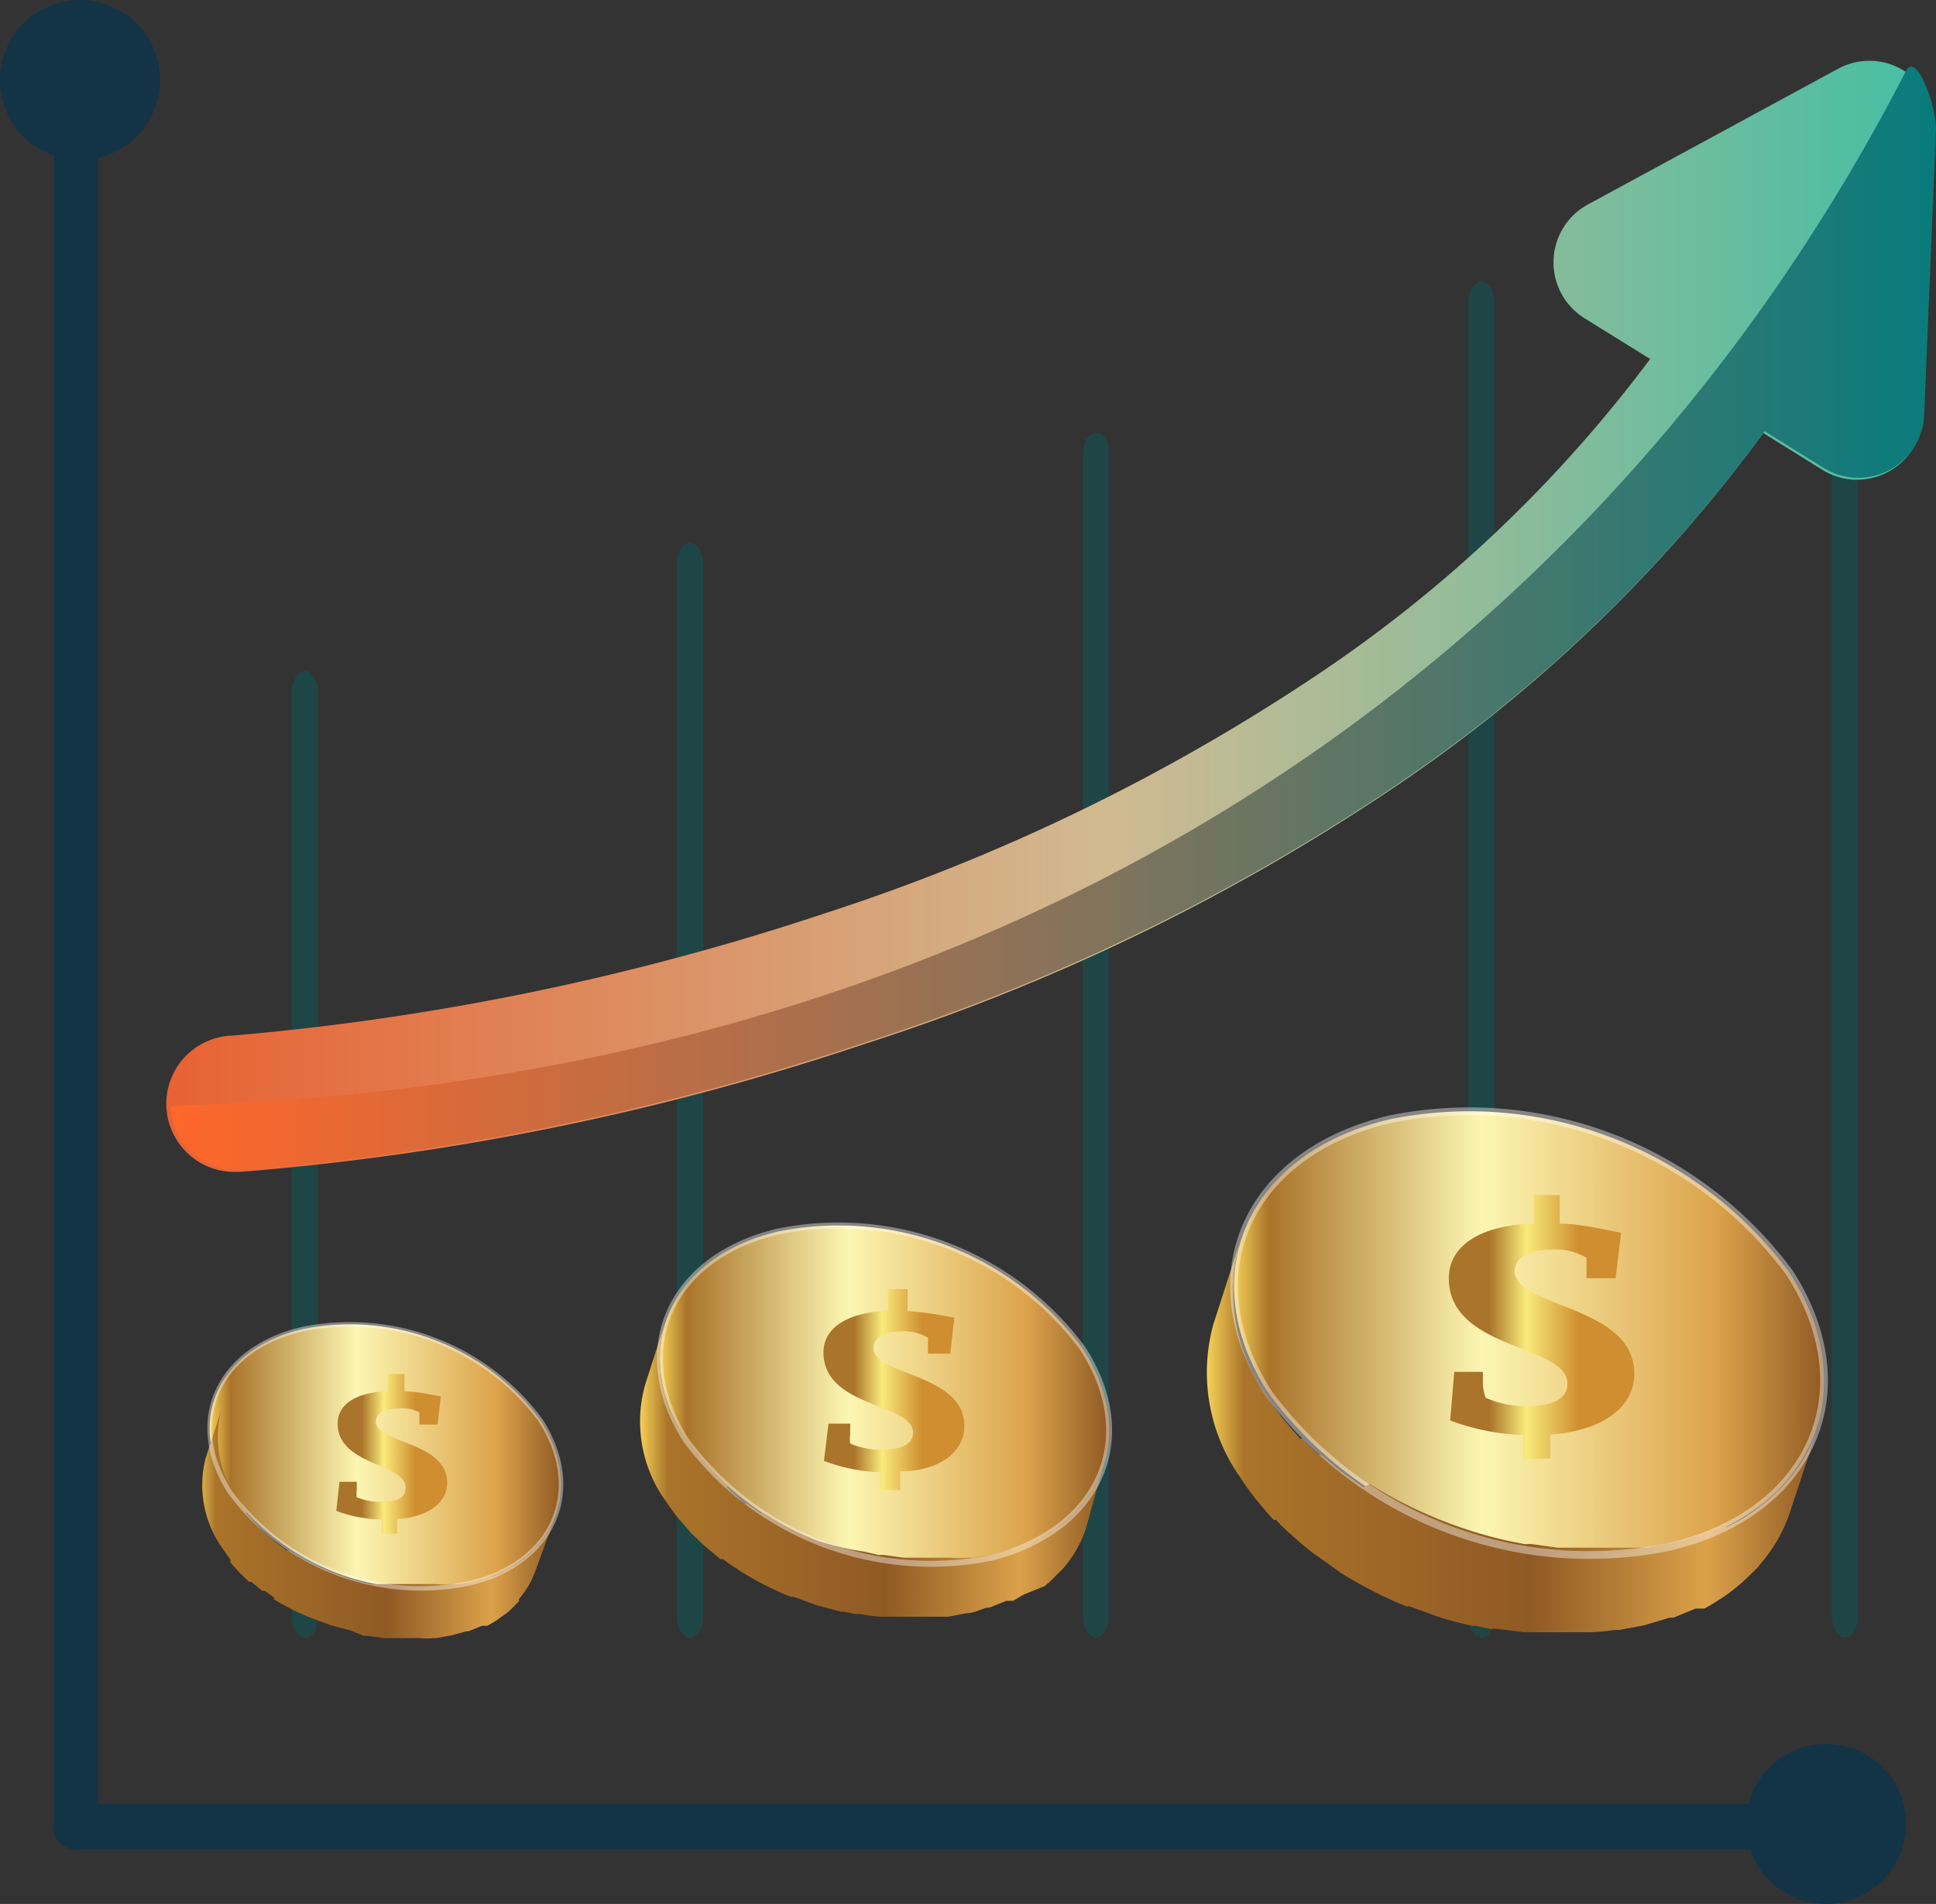
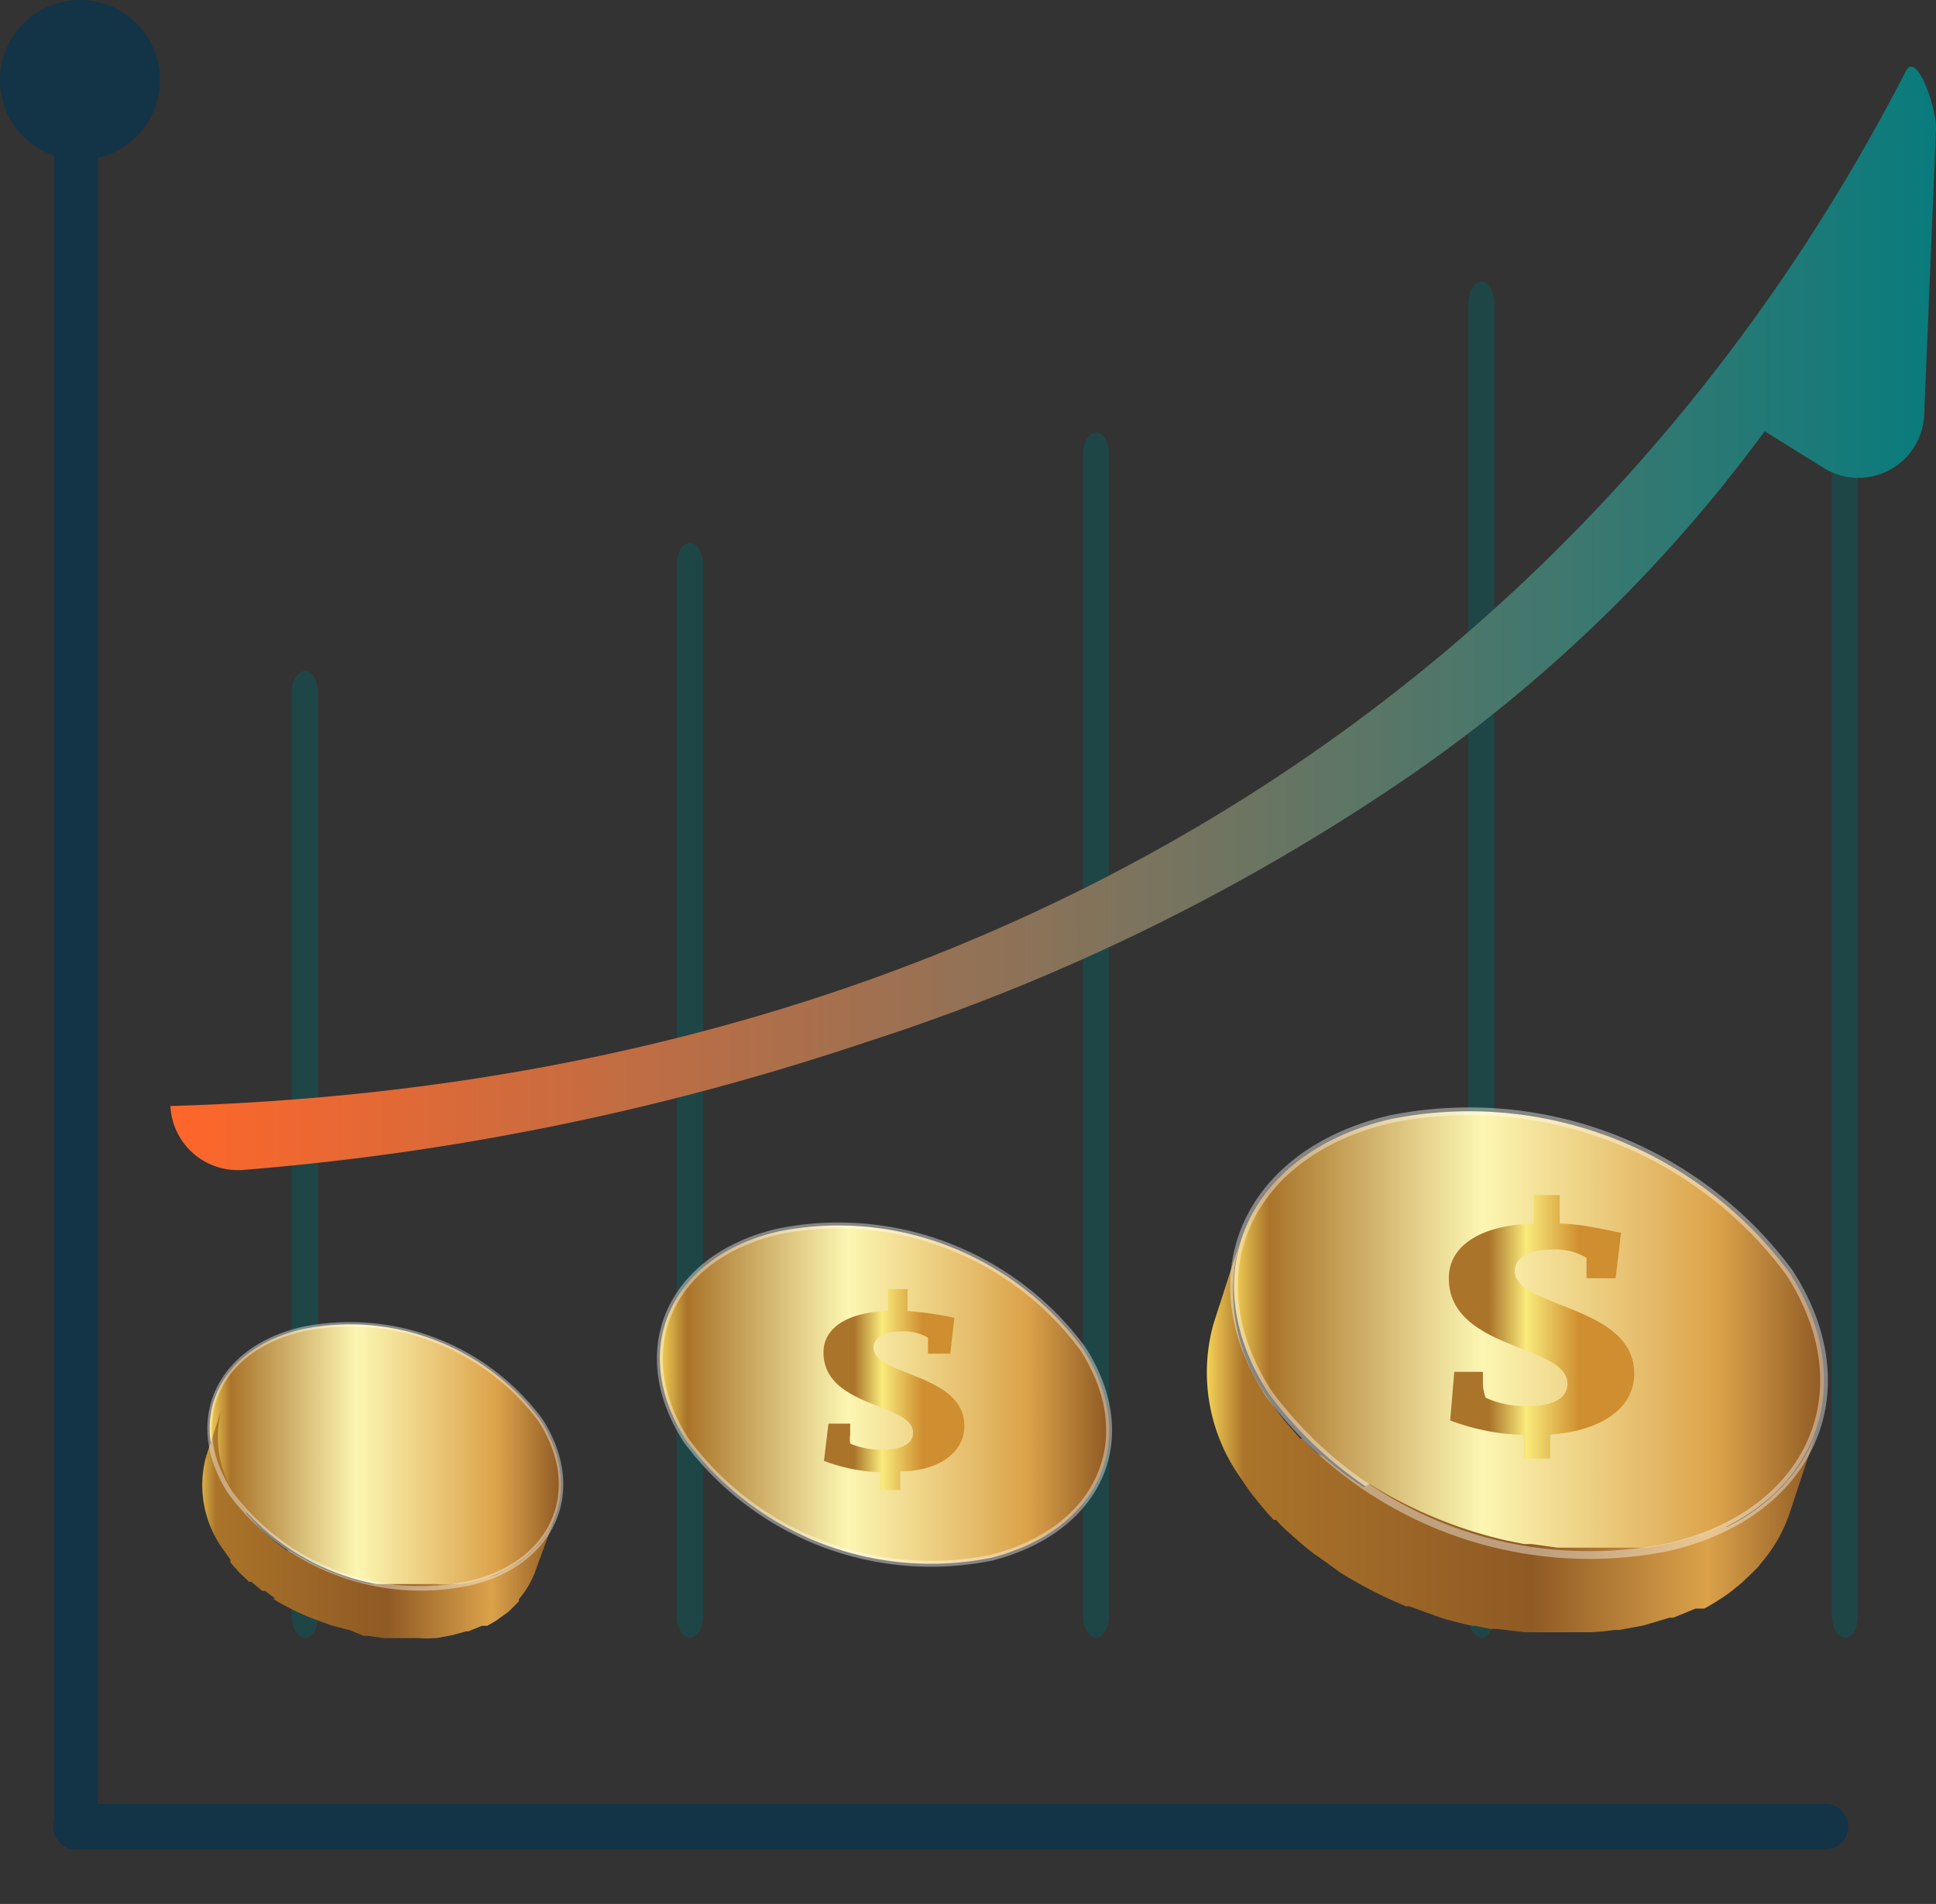
<svg xmlns="http://www.w3.org/2000/svg" xmlns:xlink="http://www.w3.org/1999/xlink" viewBox="0 0 42.6 41.9">
  <rect x="0" y="0" width="42.6" height="41.9" fill="#333333" stroke="none" />
  <defs>
    <linearGradient id="ae2cd9fb-971d-403d-8f39-887a9c7739fc" x1="3.75" y1="13.53" x2="42.6" y2="13.53" gradientUnits="userSpaceOnUse">
      <stop offset="0" stop-color="#e86233" />
      <stop offset="0.53" stop-color="#d1ba91" />
      <stop offset="1" stop-color="#44bea4" />
    </linearGradient>
    <linearGradient id="b0400751-0c10-4462-ab70-723602955249" x1="3.75" y1="13.6" x2="42.6" y2="13.6" gradientUnits="userSpaceOnUse">
      <stop offset="0" stop-color="#ff662a" />
      <stop offset="0.5" stop-color="#88735a" />
      <stop offset="1" stop-color="#097b7d" />
    </linearGradient>
    <linearGradient id="efc9948a-4bd9-4409-95f6-b5863e9d4922" x1="4.61" y1="32.06" x2="12.35" y2="32.06" gradientUnits="userSpaceOnUse">
      <stop offset="0" stop-color="#f4d056" />
      <stop offset="0.06" stop-color="#aa742a" />
      <stop offset="0.42" stop-color="#fcf6b2" />
      <stop offset="0.82" stop-color="#dba24a" />
      <stop offset="1" stop-color="#8f5a24" />
    </linearGradient>
    <linearGradient id="a39f0937-f8ee-4979-96ff-e5e8691854ed" x1="4.27" y1="33.43" x2="12.25" y2="33.43" gradientUnits="userSpaceOnUse">
      <stop offset="0" stop-color="#f4d056" />
      <stop offset="0.06" stop-color="#aa742a" />
      <stop offset="0.53" stop-color="#8f5a24" />
      <stop offset="0.82" stop-color="#dba24a" />
      <stop offset="1" stop-color="#8f5a24" />
    </linearGradient>
    <linearGradient id="a95f3db7-973c-443e-acf4-b8bdd2e991c4" x1="7.43" y1="31.98" x2="9.84" y2="31.98" gradientUnits="userSpaceOnUse">
      <stop offset="0.22" stop-color="#aa742a" />
      <stop offset="0.42" stop-color="#f9eb7b" />
      <stop offset="0.71" stop-color="#cf8e2f" />
    </linearGradient>
    <linearGradient id="ba3ec10b-a0d1-4edf-8cba-49e3861c4517" x1="14.52" y1="30.69" x2="24.4" y2="30.69" xlink:href="#efc9948a-4bd9-4409-95f6-b5863e9d4922" />
    <linearGradient id="bc74c610-f41e-481c-948c-32eb906bc2be" x1="14.08" y1="32.45" x2="24.28" y2="32.45" xlink:href="#a39f0937-f8ee-4979-96ff-e5e8691854ed" />
    <linearGradient id="f42676a2-9705-4f0a-afa0-0ea58508e586" x1="18.11" y1="30.59" x2="21.2" y2="30.59" xlink:href="#a95f3db7-973c-443e-acf4-b8bdd2e991c4" />
    <linearGradient id="a18aa8cc-cb56-4e3f-a08c-d72753762c29" x1="27.15" y1="29.35" x2="40.14" y2="29.35" xlink:href="#efc9948a-4bd9-4409-95f6-b5863e9d4922" />
    <linearGradient id="bd37473a-05fe-4781-93bf-5ea474b6a6b3" x1="26.57" y1="31.66" x2="39.98" y2="31.66" xlink:href="#a39f0937-f8ee-4979-96ff-e5e8691854ed" />
    <linearGradient id="ba3befb7-62fb-4341-b37d-1d80e0d963fe" x1="31.88" y1="29.22" x2="35.93" y2="29.22" xlink:href="#a95f3db7-973c-443e-acf4-b8bdd2e991c4" />
  </defs>
  <title>RTP</title>
  <g id="f9897102-5296-4fb3-9e9e-b1b77bce960b" data-name="Layer 2">
    <g id="bc06c2e6-2d7e-4fda-8c24-e5e5b545a1e7" data-name="—ÎÓÈ_1">
      <g opacity="0.5">
        <path d="M7,15.25V35.56c0,.26-.13.48-.29.48s-.29-.22-.29-.48V15.25c0-.26.13-.48.29-.48S7,15,7,15.25Z" fill="#0c595a" />
        <path d="M15.47,12.43V35.56c0,.26-.13.48-.29.48s-.29-.22-.29-.48V12.43c0-.27.13-.48.29-.48S15.47,12.16,15.47,12.43Z" fill="#0c595a" />
        <path d="M24.4,10V35.56c0,.26-.13.48-.28.48s-.29-.22-.29-.48V10c0-.26.13-.48.29-.48S24.4,9.71,24.4,10Z" fill="#0c595a" />
        <path d="M32.88,6.68V35.56c0,.26-.12.48-.28.48s-.29-.22-.29-.48V6.68c0-.27.13-.48.29-.48S32.88,6.41,32.88,6.68Z" fill="#0c595a" />
        <path d="M40.88,5.31V35.56c0,.26-.12.48-.28.48s-.29-.22-.29-.48V5.31c0-.26.13-.48.29-.48S40.88,5.05,40.88,5.31Z" fill="#0c595a" />
      </g>
      <path d="M2.15,1.72v38.5a.48.48,0,0,1-.48.48.49.49,0,0,1-.48-.48V1.72a.48.48,0,0,1,.48-.48A.47.47,0,0,1,2.15,1.72Z" fill="#133347" />
      <path d="M40.17,40.7H1.67a.48.48,0,1,1,0-1h38.5a.48.48,0,0,1,0,1Z" fill="#133347" />
      <path d="M3.52,1.76A1.76,1.76,0,1,1,1.76,0,1.76,1.76,0,0,1,3.52,1.76Z" fill="#133347" />
-       <path d="M41.94,40.14a1.76,1.76,0,1,1-1.76-1.76A1.76,1.76,0,0,1,41.94,40.14Z" fill="#133347" />
-       <path d="M40.47,1.5l-5.53,3A1.45,1.45,0,0,0,34.86,7l1.45.9A29.79,29.79,0,0,1,29,14.84a43.54,43.54,0,0,1-10.82,5.25,56.46,56.46,0,0,1-13.06,2.7,1.48,1.48,0,0,0,.08,3h.08a57.41,57.41,0,0,0,13.76-2.82,46.06,46.06,0,0,0,11.59-5.61,32.68,32.68,0,0,0,8.17-7.83l1.3.81a1.45,1.45,0,0,0,2.21-1.16l.26-6.3A1.44,1.44,0,0,0,40.47,1.5Z" fill="url(#ae2cd9fb-971d-403d-8f39-887a9c7739fc)" />
      <path d="M3.75,24.34a1.48,1.48,0,0,0,1.48,1.41h.08a57.41,57.41,0,0,0,13.76-2.82,46.06,46.06,0,0,0,11.59-5.61,32.68,32.68,0,0,0,8.17-7.83l1.3.81a1.45,1.45,0,0,0,2.21-1.16l.26-6.3c0-.55-.44-1.71-.66-1.28C35.4,14.28,22.6,23.79,3.75,24.34Z" fill="url(#b0400751-0c10-4462-ab70-723602955249)" />
      <g style="isolation:isolate">
        <path d="M6.66,29.25a5.22,5.22,0,0,1,5.23,2c1,1.55.3,3.17-1.59,3.6a5.22,5.22,0,0,1-5.23-2C4.06,31.3,4.78,29.68,6.66,29.25Z" fill="url(#efc9948a-4bd9-4409-95f6-b5863e9d4922)" />
        <path d="M12.25,33.29a2,2,0,0,1-.42.73l-.06.06-.15.15a.18.18,0,0,0-.07.05,1.46,1.46,0,0,1-.24.17l0,0-.25.14,0,0a1.48,1.48,0,0,1-.29.12l0,0a3.37,3.37,0,0,1-.34.09,1.8,1.8,0,0,1-.32.06H9.92a1.73,1.73,0,0,1-.32,0H8.82l-.35,0-.1,0-.23,0a5.85,5.85,0,0,1-.84-.26,5.55,5.55,0,0,1-.94-.48l-.05,0-.23-.17,0,0-.25-.21,0,0c-.07-.07-.14-.13-.2-.2l0,0-.21-.23,0-.06c-.06-.08-.13-.17-.18-.25a2.34,2.34,0,0,1-.36-2l-.35,1.07a2.41,2.41,0,0,0,.36,2l.18.25,0,.06c.06.08.13.15.2.23l0,0,.21.2.05,0,.24.2.06,0,.23.17,0,0,0,0H6a5.56,5.56,0,0,0,.88.44h0l0,0,.41.15h0l.42.11h0L8,36h.1l.34.05h.08l.27,0h.44a1.63,1.63,0,0,0,.31,0h.06l.33-.06.33-.09.05,0,.29-.12.06,0,.06,0,.19-.11,0,0,.24-.17.06-.05.15-.15.06-.06,0-.05h0a2,2,0,0,0,.38-.67Z" fill="url(#a39f0937-f8ee-4979-96ff-e5e8691854ed)" />
      </g>
      <path d="M6.66,29.25a5.22,5.22,0,0,1,5.23,2c1,1.55.3,3.17-1.59,3.6a5.22,5.22,0,0,1-5.23-2C4.06,31.3,4.78,29.68,6.66,29.25Z" fill="none" stroke="#fff" stroke-miterlimit="10" stroke-width="0.1" opacity="0.4" />
-       <path d="M7.43,31.33c0-.46.47-.7,1.11-.71l0-.38H8.9l0,.38c.27,0,.55.07.8.11l-.07.62H9.23v-.22a.43.43,0,0,1,0-.05A.85.85,0,0,0,8.74,31c-.27,0-.47.11-.47.28,0,.49,1.57.44,1.57,1.35,0,.48-.48.76-1.1.8l0,.32-.34,0v-.31a3,3,0,0,1-1-.19l.07-.64.38,0v.18a.57.57,0,0,0,0,.16,1.41,1.41,0,0,0,.6.1c.25,0,.47-.08.47-.28C9,32.2,7.43,32.28,7.43,31.33Z" fill="url(#a95f3db7-973c-443e-acf4-b8bdd2e991c4)" />
      <g style="isolation:isolate">
        <path d="M17.13,27.1a6.69,6.69,0,0,1,6.69,2.57c1.29,2,.37,4-2,4.61A6.7,6.7,0,0,1,15.1,31.7C13.82,29.72,14.73,27.66,17.13,27.1Z" fill="url(#ba3ec10b-a0d1-4edf-8cba-49e3861c4517)" />
-         <path d="M24.28,32.26a2.62,2.62,0,0,1-.54.94.6.6,0,0,0-.08.08l-.19.18-.08.07-.31.22,0,0-.32.18-.07,0a3.17,3.17,0,0,1-.37.15l-.06,0-.43.13-.42.07H21.3a2.85,2.85,0,0,1-.41,0h-.56l-.34,0h-.1l-.44-.06-.12,0-.3-.07A6.74,6.74,0,0,1,18,33.91a6.36,6.36,0,0,1-1.19-.61l-.07,0-.3-.21-.06,0L16,32.74,16,32.69l-.27-.26,0,0a2.55,2.55,0,0,1-.26-.3L15.33,32a3.71,3.71,0,0,1-.23-.32,3,3,0,0,1-.46-2.59l-.44,1.37a3,3,0,0,0,.46,2.59c.07.11.15.21.23.32l.06.07.26.3,0,0,.26.25.07.06.31.26.06,0a2.73,2.73,0,0,0,.3.21l.07.05,0,0h0a6.93,6.93,0,0,0,1.12.57h0l.06,0,.52.19h0l.53.14h.06l.25.05.12,0a3.32,3.32,0,0,0,.44.06h.1l.34,0h.56l.41,0h.07l.42-.08c.15,0,.29-.08.43-.12l.06,0,.37-.15.07,0,.08,0,.24-.14,0,0L23,34.9a.27.27,0,0,1,.08-.07l.19-.19.08-.08s0,0,.05-.05v0a2.56,2.56,0,0,0,.49-.86Z" fill="url(#bc74c610-f41e-481c-948c-32eb906bc2be)" />
      </g>
      <path d="M17.13,27.1a6.69,6.69,0,0,1,6.69,2.57c1.29,2,.37,4-2,4.61A6.7,6.7,0,0,1,15.1,31.7C13.82,29.72,14.73,27.66,17.13,27.1Z" fill="none" stroke="#fff" stroke-miterlimit="10" stroke-width="0.13" opacity="0.4" />
      <path d="M18.12,29.76c0-.58.61-.89,1.42-.91l0-.48.43,0,0,.48A8.09,8.09,0,0,1,21,29l-.09.79-.49,0V29.5a.18.18,0,0,0,0-.06,1.05,1.05,0,0,0-.61-.14c-.35,0-.59.14-.59.36,0,.62,2,.56,2,1.72,0,.62-.62,1-1.41,1l0,.41-.44,0,0-.39a3.88,3.88,0,0,1-1.24-.25l.1-.82.48,0a2.2,2.2,0,0,0,0,.23.55.55,0,0,0,0,.21,1.7,1.7,0,0,0,.77.13c.32,0,.61-.11.61-.36C20.12,30.87,18.12,31,18.12,29.76Z" fill="url(#f42676a2-9705-4f0a-afa0-0ea58508e586)" />
      <g style="isolation:isolate">
        <path d="M30.59,24.63A8.77,8.77,0,0,1,39.37,28c1.69,2.61.49,5.32-2.67,6.05a8.78,8.78,0,0,1-8.78-3.38C26.23,28.08,27.43,25.37,30.59,24.63Z" fill="url(#a18aa8cc-cb56-4e3f-a08c-d72753762c29)" />
        <path d="M40,31.42a3.31,3.31,0,0,1-.72,1.22.52.52,0,0,1-.1.11l-.25.24-.11.09a4.1,4.1,0,0,1-.4.29l0,0a4.16,4.16,0,0,1-.42.23l-.09,0-.49.2-.08,0a4.74,4.74,0,0,1-.57.16l-.54.1-.1,0-.53,0h-.74l-.45,0h-.13l-.58-.08-.16,0-.4-.08a9.87,9.87,0,0,1-3-1.24L30,32.73l-.4-.28-.08-.06c-.14-.11-.28-.22-.41-.34L29,32c-.12-.11-.23-.22-.34-.34l-.05,0-.34-.39-.08-.1c-.1-.14-.21-.28-.3-.42a4,4,0,0,1-.61-3.41l-.58,1.8a4,4,0,0,0,.61,3.4,4.5,4.5,0,0,0,.3.42l.08.1c.11.13.22.27.34.39l.05,0a3.51,3.51,0,0,0,.34.33l.09.08c.13.12.27.23.41.34l.09.06.39.28.08.06,0,0h0a9.57,9.57,0,0,0,1.46.75h0l.07,0,.69.25h0c.23.07.47.13.7.18l.07,0,.33.07a.76.76,0,0,1,.16,0l.58.07h.14l.45,0H35a4.75,4.75,0,0,0,.53-.05h.1l.54-.1.57-.17.08,0,.49-.2.09,0,.1,0a3.37,3.37,0,0,0,.32-.19l0,0a3.17,3.17,0,0,0,.4-.29l.11-.09.25-.24.11-.11.06-.08v0a3.27,3.27,0,0,0,.64-1.13Z" fill="url(#bd37473a-05fe-4781-93bf-5ea474b6a6b3)" />
      </g>
      <path d="M30.59,24.63A8.77,8.77,0,0,1,39.37,28c1.69,2.61.49,5.32-2.67,6.05a8.78,8.78,0,0,1-8.78-3.38C26.23,28.08,27.43,25.37,30.59,24.63Z" fill="none" stroke="#fff" stroke-miterlimit="10" stroke-width="0.17" opacity="0.4" />
      <path d="M31.88,28.13c0-.77.8-1.18,1.87-1.2l0-.63.57,0,0,.63c.45,0,.93.12,1.35.2l-.12,1-.64,0v-.37l0-.08a1.37,1.37,0,0,0-.8-.18c-.46,0-.78.18-.78.47,0,.82,2.63.74,2.63,2.26,0,.81-.81,1.27-1.85,1.34l0,.53-.58,0,0-.52a5,5,0,0,1-1.62-.32L32,30.19l.63,0v.3a1.22,1.22,0,0,0,.06.27,2.12,2.12,0,0,0,1,.18c.42,0,.8-.14.8-.48C34.51,29.58,31.88,29.73,31.88,28.13Z" fill="url(#ba3befb7-62fb-4341-b37d-1d80e0d963fe)" />
    </g>
  </g>
</svg>